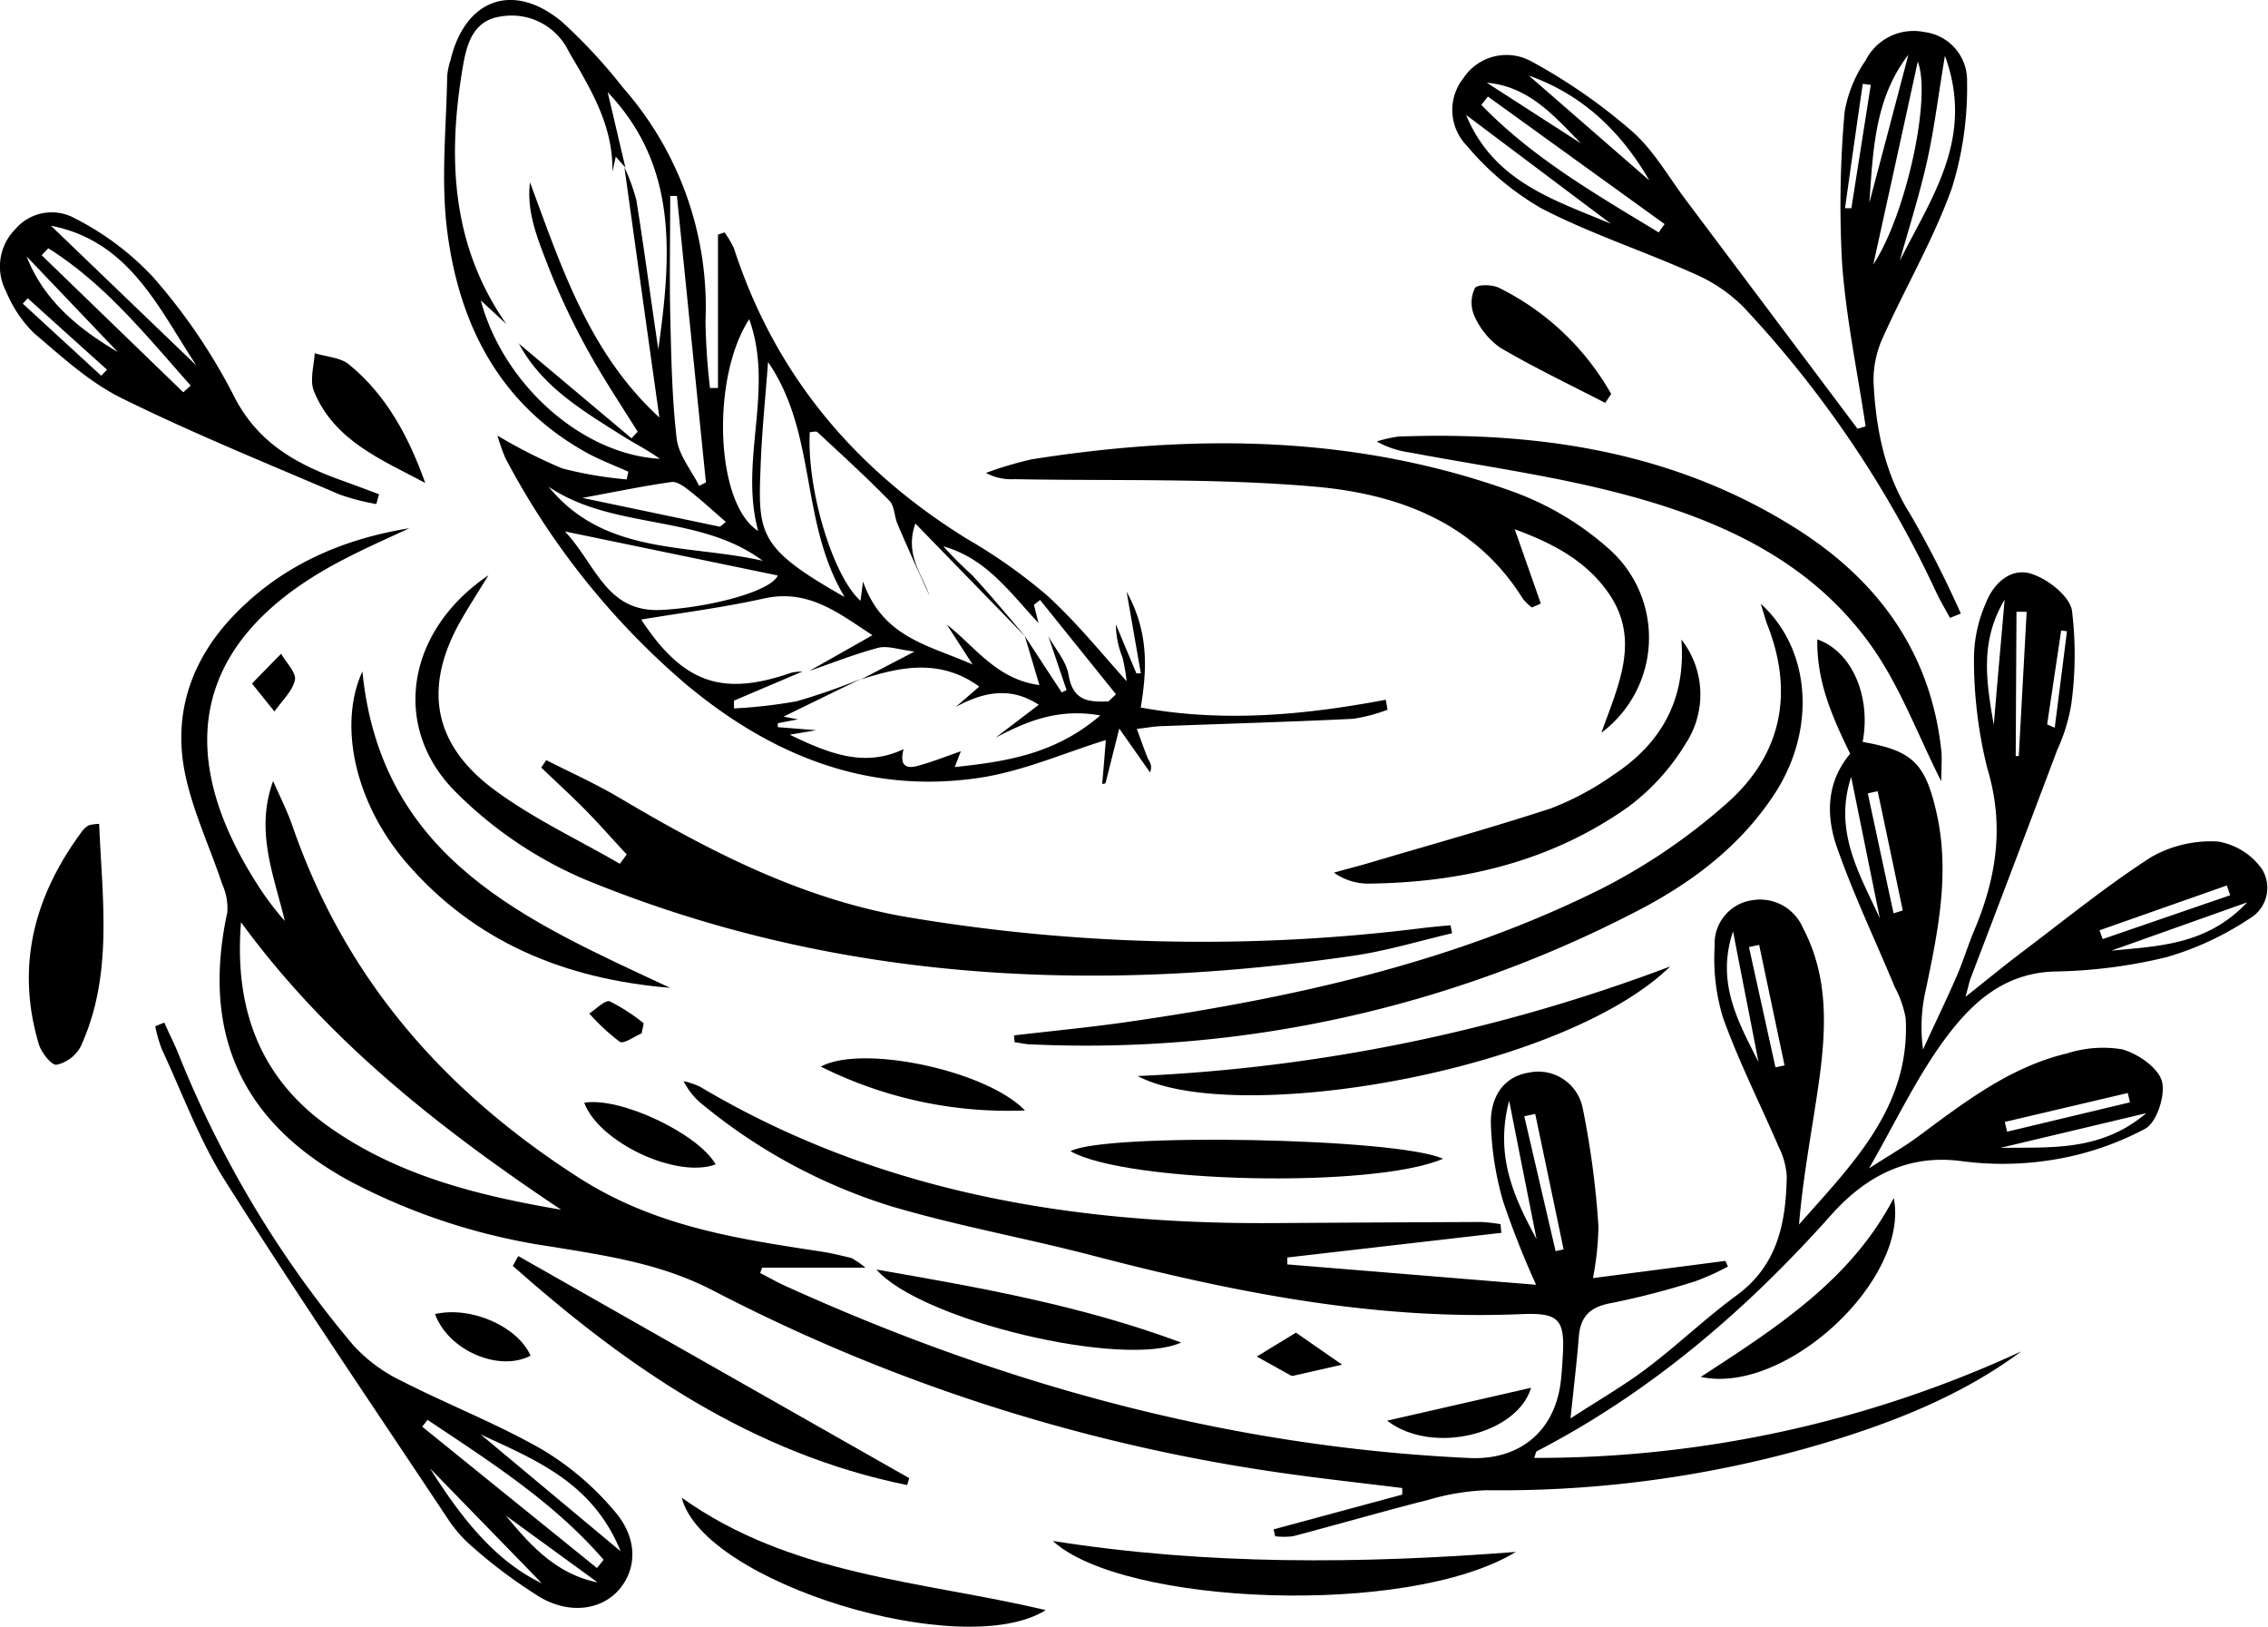
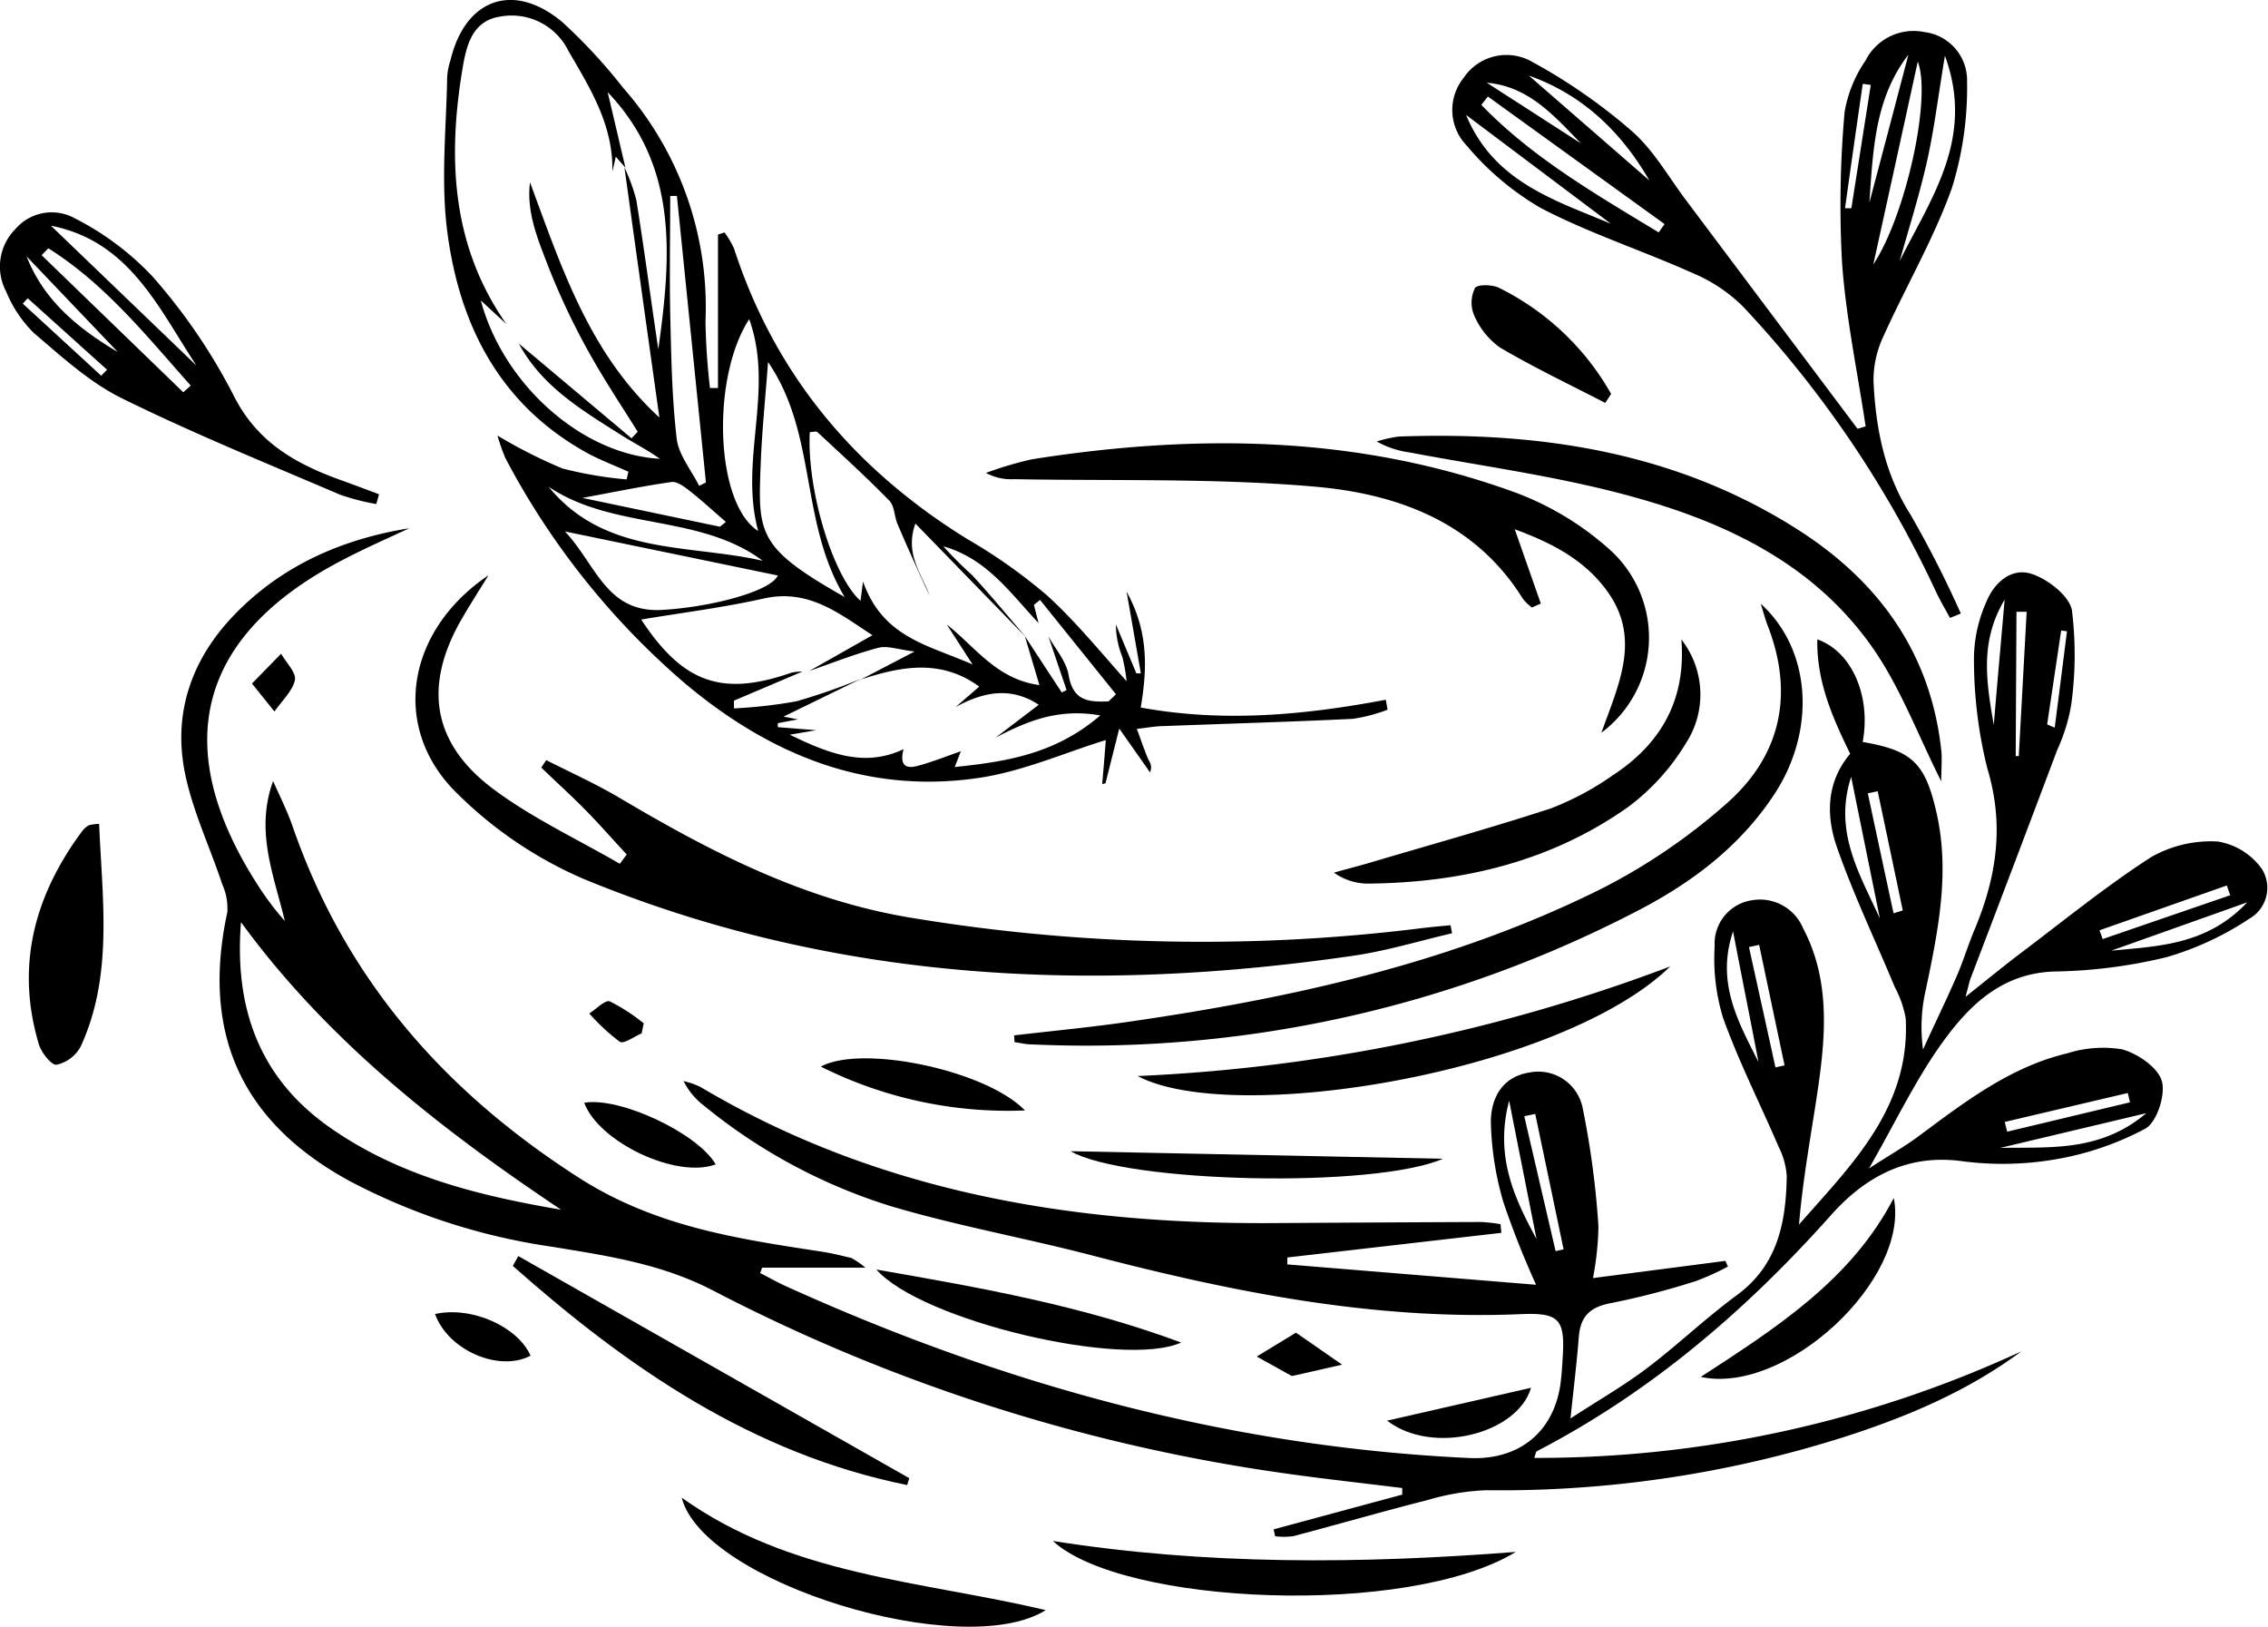
<svg xmlns="http://www.w3.org/2000/svg" viewBox="0 0 207.03 148.45">
  <g id="Layer_2" data-name="Layer 2">
    <g id="Layer_1-2" data-name="Layer 1" fill="black">
      <path d="M79,115.69H69.57l-.18.49c.77.39,1.53.83,2.33,1.19,19.84,9,40.53,14.68,62.4,15.69,4.48.21,7.65-2.3,8.31-6.66.12-.85.17-1.71.22-2.56.22-3.46-.34-4.06-3.83-3.91-13.34.57-26.25-2-39.06-5.34-6.12-1.6-12.37-2.71-18.43-4.51a50.58,50.58,0,0,1-17.1-9.2,6.37,6.37,0,0,1-1.83-2.22,7.92,7.92,0,0,1,1.49.51c16.15,9.6,33.87,12.57,52.32,12.45q9.53-.06,19-.1a14.81,14.81,0,0,1,1.76.2l.08.79-19.54,2.25,0,.63,22.71,1.86a80.14,80.14,0,0,1-3-7.58,28.11,28.11,0,0,1-1.13-7.27c0-2.12,1-4.11,3.46-4.51a4.13,4.13,0,0,1,4.92,3.22,79.55,79.55,0,0,1,1.44,10.81,26.83,26.83,0,0,1-.5,4.72l12.09-1.57.23.52a23.79,23.79,0,0,1-2.92,1.32,71.21,71.21,0,0,1-7.69,2c-1.91.34-2.85,1.17-3,3.08-.18,2.3-.46,4.58-.76,7.46,2.56-1.67,4.89-3,7-4.6,2.8-2.12,5.35-4.57,8.17-6.64,3.76-2.75,4.5-6.66,4.57-10.87a6.92,6.92,0,0,0-.73-2.66c-1.69-3.93-3.64-7.77-5.08-11.78a18.4,18.4,0,0,1-.77-6.55,4,4,0,0,1,3.46-4.2,4.26,4.26,0,0,1,4.61,2.56C167,89.28,166.68,94.17,166,99c-.61,4.22-1.42,8.41-1.78,12.75,4.83-5.49,10.16-10.67,9.74-18.8a9.52,9.52,0,0,0-1-2.87c-1.77-4.26-3.77-8.44-5.29-12.79-1-2.89-.95-5.93,1.22-8.5-1.59-3.27-3.07-6.54-3-10.44,3.22,1.13,4.91,5.28,4.14,9.36,4.54.79,5.73,1.91,6.77,6.59,1.2,5.43.1,10.73-1,16a15.1,15.1,0,0,0-.26,5.48c1-2.21,2.08-4.41,3.05-6.64.62-1.41,1.06-2.9,1.66-4.32,2-4.77,2.73-9.51,1.16-14.69A41,41,0,0,1,180.19,60a12.75,12.75,0,0,1,1.1-5c.7-1.79,2.3-3.25,4.18-2.62,1.48.48,3.41,2,3.66,3.3a33.12,33.12,0,0,1-.06,8.61,16.3,16.3,0,0,1-1.28,4.15q-3.93,10.44-7.91,20.85c-.11.3-.17.62-.46,1.68,2.09-1.66,3.62-2.92,5.2-4.11,3.87-2.92,7.65-6,11.73-8.63a11,11,0,0,1,6.12-1.43,6.17,6.17,0,0,1,4,2.5,3.24,3.24,0,0,1-1.14,4.54,27.44,27.44,0,0,1-7.55,3.51,46.31,46.31,0,0,1-10.17,1.31c-4.79.12-7.78,3-10.25,6.41s-4.25,7.19-6.75,11.56c1.9-1.23,3.26-2,4.5-2.92,4.21-3.12,8.37-6.34,13.59-7.58a10.78,10.78,0,0,1,5-.37c1.43.39,3.28,1.65,3.64,2.9s-.46,3.77-1.52,4.35a27.11,27.11,0,0,1-8.35,2.82,28.55,28.55,0,0,1-8.46.13c-5-.66-8.83,1.53-11.83,4.89-7.78,8.73-16.48,16.19-26.89,21.59-.11.06-.12.3-.24.61a105.37,105.37,0,0,0,44.46-9.72c-4.94,3.67-10.51,6-16.26,7.84A103.59,103.59,0,0,1,135.65,136a21.59,21.59,0,0,0-5.24.87c-4.14,1.05-8.25,2.24-12.39,3.33a6.74,6.74,0,0,1-1.62,0l-.14-.63L128,136.4l0-.6c-3.6-.45-7.21-.84-10.79-1.35a161.9,161.9,0,0,1-52.11-16.67c-4.74-2.46-9.66-3.17-14.7-4a56.9,56.9,0,0,1-18.49-6C22,102.38,18.37,94.26,20.75,83.26a5.34,5.34,0,0,0-.47-2.58c-1.15-3.47-2.78-6.85-3.45-10.4-1-5.36.72-10.18,4.53-14.14,4.35-4.52,9.82-6.93,16-7.93-2,.93-4,1.81-5.9,2.8-13.35,6.85-16.09,17-8,29.65A25.9,25.9,0,0,0,26,84.05c-1-4.18-2.73-8.21-1.07-12.77.6,1.36,1.28,2.7,1.77,4.11,4.79,13.83,13.69,24.07,26,32,7,4.53,14.51,5.65,22.27,6.83.93.14,1.84.37,2.76.59A8.43,8.43,0,0,1,79,115.69ZM51.22,110.4C40.23,103.05,29.91,95,22,84.16c-.62,7.74,1.61,14.18,8.1,18.73C36.42,107.33,43.7,109.12,51.22,110.4ZM171.6,83.82c-.85-4.21-1.71-8.41-2.62-12.92C167.34,75.91,169.78,79.8,171.6,83.82Zm-31.34,29.26c-.79-4-1.59-8-2.5-12.63C136.41,105.56,138.27,109.4,140.26,113.08Zm42.32-8.32c4.49-.09,9.12.4,13.34-3.17Zm10.14-18c4.3-.42,8.72-.5,12.41-4.41ZM158.2,85c-1.58,4.67.48,8.27,2.32,11.92C159.77,93,159,89.18,158.2,85Zm33.45-.1.29.8,11.64-4-.31-.89ZM142,114.18l.73-.16q-1.29-6.18-2.59-12.36l-1,.21ZM184,69l.28,0L185,55.83l-.93,0Zm10.43,31.6-.2-.85L183,102.39l.22.89ZM172.85,83.35l.84-.26q-1.14-5.45-2.29-10.88l-.9.19Q171.67,77.88,172.85,83.35ZM162.07,97.41l.83-.18-2.32-11-.93.2Q160.87,91.95,162.07,97.41Zm21-42.82c-2.31,3.78-1.82,7.32-1.07,11.57C182.34,62,182.66,58.59,183,54.59Zm3.8,11.52.69.3c.38-2.93.75-5.87,1.12-8.8l-.53-.07Z" />
      <path d="M100.94,67.54C97.22,68.68,93.35,70.41,89.3,71c-10.21,1.49-19-2.11-26.77-8.63a69.88,69.88,0,0,1-16.4-20.57,18.15,18.15,0,0,1-.72-2.05,46.07,46.07,0,0,0,5.92,3,35.44,35.44,0,0,0,5.87,1l.16-.7c-1.18-.53-2.4-1-3.54-1.59-8.11-4.37-11.89-11.7-13-20.39-.59-4.63-.08-9.39,0-14.09a6.24,6.24,0,0,1,.31-1.51C42.47-.12,46.88-1.7,51.31,2a48.92,48.92,0,0,1,5.56,6A30.3,30.3,0,0,1,64.4,29.31a59.69,59.69,0,0,0,.41,6.1h.73v-14l.6-.2A8.74,8.74,0,0,1,67,22.67C70.74,34.18,78,42.81,88.24,49.16a49.32,49.32,0,0,1,7.33,5.17c2.68,2.44,5,5.31,7.27,7.84a16.26,16.26,0,0,0-.38-2.19,8.22,8.22,0,0,1-.6-3l1.87,4.47.41,0L102.84,54c2,3.61,1.89,7,1.29,10.57,7.57,1.39,15,.68,22.37-.71l.16.91a15.12,15.12,0,0,1-3.15.83c-5.72.28-11.45.44-17.17.66-.86,0-1.71.17-2.57.26.34.89.64,1.8,1,2.67.15.35.46.63.21,1.3l-2.81-4-1.26,5-.3.06C100.75,70,100.87,68.51,100.94,67.54ZM94.8,56.86c-2.56-2.72-4.74-5.9-8.69-7a35.7,35.7,0,0,0,2.61,2.61c1.7,1.83,3.29,3.77,4.92,5.67L83.56,47.78c-1,2.79.6,4.6,1.29,6.59-1-2.19-2-4.37-2.93-6.57-.29-.68-.26-1.62-.73-2.1-2.11-2.16-4.35-4.2-6.57-6.26-.13-.12-.46,0-.7,0-.28,5.24,2.11,13.15,4.63,15.39l.23-1.76c1.81,5.13,5.94,5.78,10,7.57L86.43,57c2.57,2,4.53,5,8.45,5.52l-1.33-4.47c1.12,1.71,2.24,3.43,3.37,5.14l.44-.21L95.7,58.07c.64,1.17,1.63,2.27,1.84,3.51.41,2.47,1.92,2.49,3.65,2.43l.68-.65-6.93-8.61-.56.45ZM90.88,67.32l3.94-3c-2.58-1.7-5.09-1.16-7.58.2l2.15-1.86c-3.5-2.55-7.14-1.85-10.8-.65l4.89-2.55c-1.45-.17-2.46-.56-3.31-.34-2.13.56-4.2,1.39-6.29,2.11l5.76-3.26c-3-1.94-5.8-4.27-9.92-3.35-3.7.83-7.48,1.3-11.19,1.92,3.81,5.79,7.38,7.06,13.71,4.85a4.17,4.17,0,0,1,1-.1L67,63.94l0,.71A44.93,44.93,0,0,0,72.71,64a56.33,56.33,0,0,0,5.93-2.07L71.52,65.4l1.32.25L71,66l0,.36,3.51.28-2.42.41c3.64,1.76,6.84,3,10.39,1.32-.28,1.07-.13,1.9,1.23,1.54s2.67-.89,4-1.35L87.15,70c4.7-.49,9.18-1.18,13.29-4.71C96.58,64.61,93.7,65.84,90.88,67.32Zm-43.56-36L57.65,40l.56-.6c-1.47-2.35-3-4.65-4.36-7.08a64.4,64.4,0,0,1-3.75-7.87c-.94-2.47-2.07-5-1.72-7.81,2.87,7.74,5.41,15.6,11.81,21.46Q58.58,26.67,57,15.27a17.46,17.46,0,0,1,1.09,3c.69,4.3,1.26,8.62,2,13.61,1.25-8.83,1.73-16.8-4.62-23.47l1.62,6.89-.88-1-.31,1.37c.09-4.23-2-7.57-4-11A5.77,5.77,0,0,0,45.74,1.5c-2.64.36-3.17,2.66-3.52,4.77-1.37,8.2-1,16.15,4,23.3l-2.33-2.15c2.06,7.68,9.25,14.06,16.34,14.45-1.13-.82-2.39-1.44-3.56-2.19C53.06,37.4,49.39,35.21,47.32,31.27Zm4.25,17.18c2.82,3,3.75,7.35,8.69,7.17C64.67,55.46,70.35,54,71,52.52Zm25.54,6c-4.14-6.9-2.49-14.88-7-21.46-.26,3.5-.58,6.53-.68,9.57C69.18,48.78,69.26,50.05,77.11,54.49ZM61.79,17.88l-.61,0c0,3.58-.07,7.15,0,10.72.09,3.82.15,7.65.59,11.43.18,1.5,1.34,2.88,2.05,4.31l.62-.31Zm6.6,11.25c-3.49,5.35-3.11,16.84.82,19.33C67.45,42,70.71,35.58,68.39,29.13ZM50.08,44.42c5.12,6.3,12.79,5.21,19.55,6.76C63.82,46.86,56,48.41,50.08,44.42Zm15.64,3.65.54-.44c-1.09-.94-2.15-1.92-3.29-2.82-.48-.38-1.16-.89-1.67-.82-2.5.35-5,.87-8.14,1.45Z" />
      <path d="M44.59,52.5c-1,1.61-1.7,2.72-2.37,3.86-3.63,6.2-2.82,11.54,3,15.79,3.52,2.59,7.55,4.47,11.36,6.68l.63-.85c-1.27-1.36-2.49-2.76-3.8-4.09s-2.68-2.56-4-3.84l.45-.68c2.23,1.13,4.52,2.16,6.67,3.43,8.44,5,17,9.43,26.91,11a162,162,0,0,0,46.06.94c1-.13,1.94-.21,2.91-.3l.14.73c-3,.7-6,1.62-9.08,2.06-24,3.49-47.52,2.32-70.15-7a37.37,37.37,0,0,1-11.58-7.81C35.67,66.52,37,57.63,44.59,52.5Z" />
      <path d="M178,56.39c-.42-.78-.87-1.53-1.25-2.33A99,99,0,0,0,159.13,28a14.39,14.39,0,0,0-4.57-3.06c-4.6-2.06-9.44-3.63-13.9-5.95a25.53,25.53,0,0,1-6.77-5.7,4.67,4.67,0,0,1-.29-6.18,4.71,4.71,0,0,1,6.22-1.49A51.24,51.24,0,0,1,149,12c1.95,1.72,3.3,4.13,4.89,6.25l15.67,20.88.74-.22c-.75-5-1.79-9.91-2.15-14.9a96.09,96.09,0,0,1,.23-13.78,11.7,11.7,0,0,1,1.91-4.7,4.91,4.91,0,0,1,5.4-2.6,4.43,4.43,0,0,1,3.87,4.51,30.82,30.82,0,0,1-1.39,9.74c-1.67,4.65-4.21,9-6.24,13.5a9.4,9.4,0,0,0-.91,4.11c.2,4.3,1,8.43,3.39,12.2a97.81,97.81,0,0,1,4.58,9ZM135.82,8.81l-.6.76c4.71,4.87,10.5,8.18,16.19,11.64l.54-.76Zm41.72-3.72c-.64,3.79-1,6.91-1.72,10s-1.6,5.82-2.41,8.73C176.26,18.09,180.3,12.62,177.54,5.09ZM171,24.14c3-4.56,5.33-15.28,4.06-18.52C173.62,12.23,172.31,18.19,171,24.14Zm-23.94-3.71-13.23-9.94C136.36,16.62,141.94,18.27,147.07,20.43ZM139.56,6.9l11,9.57C148,12.05,144.5,8.65,139.56,6.9ZM174.2,5c-3.09,4-3.22,8.78-3.56,13.5Q172.43,11.77,174.2,5Zm-29.88,8.09c-2.41-2.46-4.74-5.21-8.6-5.54ZM168.42,19,169,19l1.77-11.25-.73-.1Q169.21,13.32,168.42,19Z" />
      <path d="M92.57,94.49c3.6-.42,7.21-.76,10.79-1.29,14.79-2.16,29.33-5.37,42.8-12.08a54.34,54.34,0,0,0,11.4-7.75c5-4.37,6.25-10,3.78-16.33-.2-.52-.34-1.07-.61-1.94,4.64,4.22,5.06,11.59,1.22,17.41-3.2,4.86-7.75,8.22-12.84,10.8a109.06,109.06,0,0,1-55,12c-.5,0-1-.14-1.5-.2Z" />
      <path d="M146.18,66.87c1.54-4.33,3.58-8.43.71-12.66-2.11-3.09-5.24-4.66-8.62-5.91l2.38,6.78-.81.36a4.21,4.21,0,0,1-.83-.8c-4.36-7-11.44-9.57-19-10.23-9.09-.79-18.27-.51-27.42-.68A4.88,4.88,0,0,1,90,43.16a33.12,33.12,0,0,1,4.17-1.24c14.91-2.35,29.71-2.22,44.08,3a27,27,0,0,1,8.88,5.41A10.82,10.82,0,0,1,146.18,66.87Z" />
-       <path d="M15,93.32c.43,1,.9,1.89,1.29,2.86a97.34,97.34,0,0,0,15.91,26.53,14.34,14.34,0,0,0,4.4,3.29c4.26,2.18,8.76,3.92,12.9,6.29a26.19,26.19,0,0,1,6.57,5.59c2.13,2.43,2.08,5.16.55,7.06s-4.42,2.47-7.26.86a45.7,45.7,0,0,1-6.15-4.56,12.21,12.21,0,0,1-2.37-2.69c-6.81-10.24-13.73-20.41-20.3-30.8-2.36-3.73-3.9-8-5.77-12a13.21,13.21,0,0,1-.6-2.09ZM54.49,143.1l.61-.75c-4.55-5.27-10.36-8.95-16.07-12.77l-.49.62ZM43.88,130.91l12.77,10.66C54.12,135.3,48.89,133.24,43.88,130.91ZM39.25,134c2.76,4.38,5.9,8.45,10.21,10.49Zm6.92,4.31c2.23,2.71,4.61,5.35,8.38,6.1Z" />
      <path d="M34.35,46A20.78,20.78,0,0,1,31,45.13c-6.67-2.86-13.41-5.59-19.91-8.8-2.93-1.45-5.46-3.78-8-5.94A11.38,11.38,0,0,1,.56,26.6a4.85,4.85,0,0,1,.86-5.71,4.36,4.36,0,0,1,5.44-.95,25.66,25.66,0,0,1,7.07,5.3A52.81,52.81,0,0,1,21.28,36c2.16,4.37,5.72,6.34,9.9,7.84,1.14.41,2.28.84,3.42,1.27ZM4.65,20.6,17.93,33.36C14.46,28.1,11.82,22,4.65,20.6ZM16.73,35.8l.68-.61c-4-4.49-7.8-9.27-13-12.53l-.61.63Zm-6-3.7-8.3-8.7C4,27.43,7.16,30,10.71,32.1ZM9.24,34.29l.53-.55L2.53,27.22l-.45.49Z" />
      <path d="M177.2,71.3c-2.1-4.16-3.69-8.48-6.23-12.14-5.64-8.09-14.24-11.87-23.42-14.22-6.19-1.59-12.58-2.46-18.88-3.65a8.53,8.53,0,0,1-3-1,11.66,11.66,0,0,1,2-.45c12.91-.47,25.32,1.41,36.42,8.48,7.43,4.73,12.24,11.36,13.14,20.4C177.27,69.55,177.2,70.39,177.2,71.3Z" />
      <path d="M152.46,88.2c-9.91,9.66-39.85,14.64-48.61,10A156.89,156.89,0,0,0,152.46,88.2Z" />
-       <path d="M61.17,90.15C51.6,89.36,43.31,86,37,78.62c-4.53-5.32-6.18-12.39-3.92-17.35C34.78,78.48,48.16,84.07,61.17,90.15Z" />
      <path d="M153.48,58.36a8.14,8.14,0,0,1,.42,9.46,20.37,20.37,0,0,1-5.27,5.82c-7.06,5-15.17,6.91-23.74,7a5.38,5.38,0,0,1-3.12-1c1-.29,2.08-.56,3.11-.86,5.56-1.65,11.16-3.2,16.67-5a25.83,25.83,0,0,0,5.63-3C151.62,67.89,153.92,63.87,153.48,58.36Z" />
      <path d="M138.37,141.63c-9.83,6-35.93,4.86-42.26-1C110.15,142.85,124.24,142.73,138.37,141.63Z" />
      <path d="M82.81,135.53c-14.11-2.86-25.48-10.68-36-20l.5-.9L83,134.9Z" />
      <path d="M9.05,75.19C9.33,82.08,10.36,89,7.36,95.52a3.32,3.32,0,0,1-2.2,1.65c-.46.06-1.4-1.12-1.62-1.89-2.14-7.19-.37-13.62,4-19.48a2.1,2.1,0,0,1,.58-.49A4.25,4.25,0,0,1,9.05,75.19Z" />
      <path d="M62.23,136.68c10,7.14,21.82,7.57,33.23,10.26C87.92,151.69,64.18,144.44,62.23,136.68Z" />
-       <path d="M131.72,105.75c-6.33,2.74-28.95,2.21-34-.69C100.78,103.37,127.53,103.82,131.72,105.75Z" />
+       <path d="M131.72,105.75c-6.33,2.74-28.95,2.21-34-.69Z" />
      <path d="M80,115.86c9.7,1.69,18.69,3.28,27.82,6.66C102.6,124.9,84.1,120.53,80,115.86Z" />
      <path d="M172.87,109.33c1.47,7.41-9.84,18-17.62,16.33C162.28,121.09,169,116.77,172.87,109.33Z" />
      <path d="M146.53,36.77c-3.21-1.66-6.49-3.22-9.6-5.05a7,7,0,0,1-2.37-2.95,3,3,0,0,1,.08-2.48c.2-.35,1.61-.34,2.24,0a23.93,23.93,0,0,1,10.19,9.66Z" />
-       <path d="M38.82,44.08c-4-2.14-8.31-3.85-10.16-8.37-.41-1,0-2.31.07-3.47,1.05.32,2.31.37,3.1,1C35.29,36.05,37.31,39.87,38.82,44.08Z" />
      <path d="M93.56,101.34a38.15,38.15,0,0,1-18.63-4C78.68,95.3,90,97.66,93.56,101.34Z" />
      <path d="M53.33,100.64c3.22-.57,10.34,2.76,12,5.62C61.79,107.6,54.68,104.27,53.33,100.64Z" />
      <path d="M139.76,126.65c-1.25,4.23-9,6.19-13.14,3Z" />
      <path d="M39.71,119.92c3.34-.75,7.56,1.16,8.72,3.8C45.6,125.23,40.93,123.28,39.71,119.92Z" />
      <path d="M118.3,121.62l4.21,2.92-4.4,1a.39.39,0,0,1-.26,0l-3.13-1.74Z" />
      <path d="M23,62.38l2.66-2.72c.46.81,1.41,1.73,1.26,2.41-.22,1-1.2,1.91-1.87,2.86Z" />
      <path d="M58.57,94.31c-.68.28-1.63,1-2,.76a18.74,18.74,0,0,1-2.78-2.58c.64-.4,1.46-1.27,1.88-1.1a16.85,16.85,0,0,1,3.09,2Z" />
    </g>
  </g>
</svg>